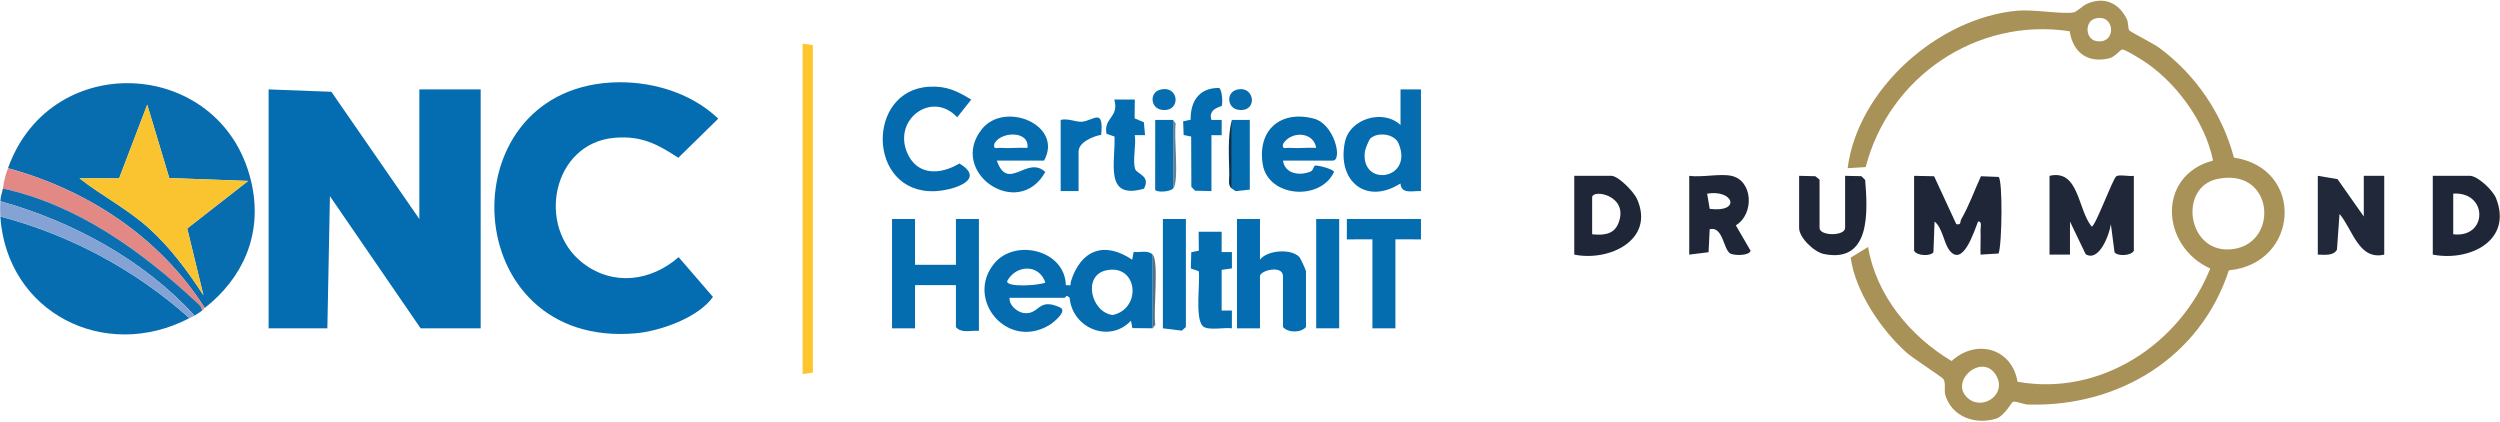
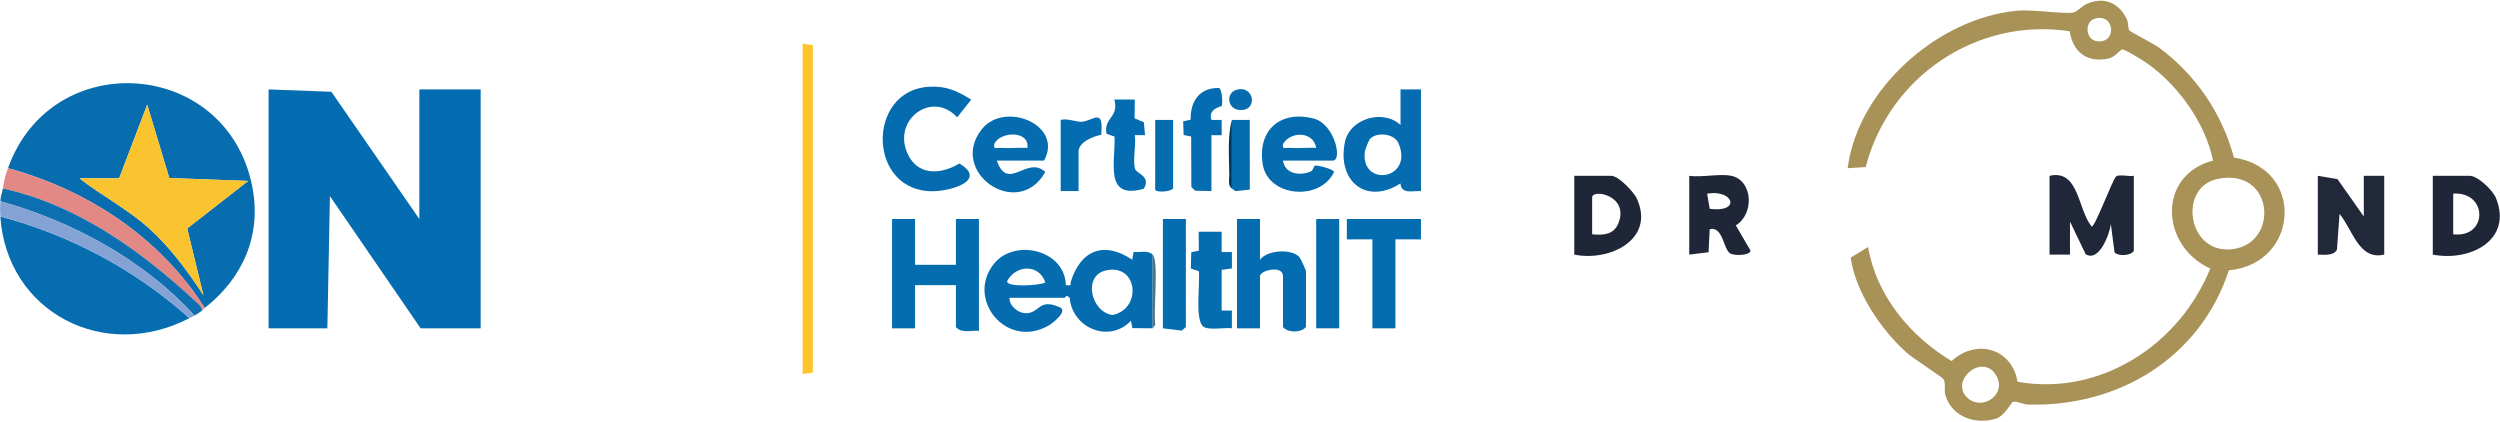
<svg xmlns="http://www.w3.org/2000/svg" id="Layer_1" version="1.1" viewBox="0 0 733.821 123.776">
  <defs>
    <style>
      .st0 {
        fill: #fec62c;
      }

      .st1 {
        fill: #056caf;
      }

      .st2 {
        fill: #e28985;
      }

      .st3 {
        fill: #628196;
      }

      .st4 {
        fill: #023658;
      }

      .st5 {
        fill: #056db0;
      }

      .st6 {
        fill: #f9c42f;
      }

      .st7 {
        fill: #046cb0;
      }

      .st8 {
        fill: #4e7289;
      }

      .st9 {
        fill: #1e2637;
      }

      .st10 {
        fill: #046bae;
      }

      .st11 {
        fill: #202839;
      }

      .st12 {
        fill: #046caf;
      }

      .st13 {
        fill: #84a3d4;
      }

      .st14 {
        fill: #a99257;
      }

      .st15 {
        fill: #066cae;
      }

      .st16 {
        fill: #076dae;
      }

      .st17 {
        fill: #1f2738;
      }

      .st18 {
        fill: #0e6fb0;
      }

      .st19 {
        fill: #046db0;
      }
    </style>
  </defs>
  <polygon class="st7" points="78.841 26.246 97.268 26.94 123.091 64.291 123.091 26.246 141.091 26.246 141.091 96.367 123.466 96.367 96.841 57.577 96.091 96.367 78.841 96.367 78.841 26.246" />
  <path class="st14" d="M625.006,8.922c.29.414,7.222,3.939,8.767,5.083,10.724,7.941,18.519,19.333,21.948,32.255,20.946,3.147,19.194,31.15-1.489,33.09-8.361,25.567-32.322,40.193-59.006,39.392-1.393-.042-3.183-1.029-4.371-.795-.402.079-2.471,4.178-4.973,4.943-6.157,1.881-12.996-.581-14.871-6.924-.429-1.451.229-3.358-.545-4.68-.338-.577-9.115-6.227-10.886-7.822-7.514-6.763-14.968-17.857-16.355-27.845l5.112-3.119c2.391,14.201,12.346,26.207,24.518,33.472,7.301-6.715,17.766-3.659,19.342,6.08,24.315,4.349,47.582-10.905,56.574-33.228-14.572-6.612-15.689-27.325.818-31.7-2.289-11.408-11.066-23.373-20.901-29.552-1.011-.635-5.023-3.108-5.732-3.052-.623.049-2.083,2.19-3.895,2.615-6.344,1.487-10.587-1.788-11.548-7.964-27.31-4.13-53.066,13.423-59.876,39.872l-5.299.328c2.969-23.218,26.59-44.169,49.89-46.238,4.636-.412,13.023,1.071,16.382.526.968-.157,2.707-2.002,4.05-2.577,5.023-2.153,9.286-.211,11.605,4.495.522,1.06.323,2.746.742,3.346ZM614.874,5.487c-3.004.883-2.842,6.125.638,6.607,5.939.822,5.321-8.359-.638-6.607ZM650.886,52.528c-11.781,2.434-8.784,22.709,4.897,20.538,13.277-2.108,11.603-23.947-4.897-20.538ZM577.807,117.029c4.376,3.515,11.415-1.403,8.08-6.913-4.123-6.811-14.13,2.053-8.08,6.913Z" />
-   <path class="st7" d="M179.189,24.233c11.236-.696,23.418,2.729,31.638,10.591l-11.718,11.486c-6.222-4.063-10.873-6.502-18.632-5.874-18.365,1.487-23.235,26.2-9.319,36.841,8.851,6.768,19.939,5.29,28.038-1.799l10.08,11.673c-4.293,6.096-15.553,10.081-22.822,10.696-52.072,4.408-55.477-70.627-7.265-73.615Z" />
  <path class="st16" d="M2.341,49.371c12.785-35.772,64.077-32.25,71.664,5.183,2.929,14.454-2.744,27.092-13.914,35.845C46.984,69.744,25.876,55.805,2.341,49.371ZM34.966,52.355h-11.625c6.529,5.097,14.059,8.981,20.261,14.536,6.35,5.688,11.509,12.703,16.114,19.786l-4.765-19.608,17.889-13.96-23.151-.851-6.474-21.543-8.25,21.641Z" />
  <path class="st5" d="M55.591,93.383C30.633,106.392,1.995,91.71.091,63.545c20.544,5.414,39.764,15.732,55.5,29.839Z" />
  <path class="st12" d="M338.341,96.367l-5.96-.061-.411-2.173c-6.312,6.738-17.259,2.207-17.999-6.756l-.749-.539c-.348.021-.586.578-.756.578h-16.125c-.267,2.132,2.293,4.241,4.19,4.472,4.697.572,4.006-4.684,10.623-1.649,2.308,1.059-1.978,4.5-3.299,5.271-12.392,7.229-24.571-7.754-16.023-18.175,6.09-7.424,20.761-3.966,21.017,6.352,2.013.235,1.174-.081,1.498-1.107,2.931-9.279,9.799-11.855,17.988-6.349l.416-2.294c1.891.252,4.139-.635,5.59.798v21.633ZM306.839,82.931c-1.866-5.611-8.721-5.196-11.233-.362-.036,1.866,9.551,1.224,11.233.362ZM324.627,79.372c-6.904,1.553-4.381,12.28,1.963,13.098,8.746-1.882,7.355-15.195-1.963-13.098Z" />
  <path class="st19" d="M268.591,64.291v13.427h12v-13.427h6.75v32.823c-2.262-.209-5.153.831-6.75-1.119v-12.308h-12v12.681h-6.75v-32.077h6.75Z" />
-   <path class="st9" d="M561.841,51.609l5.877.126,6.506,14.052c1.558.338,1.015-.666,1.482-1.477,2.304-3.998,3.838-8.405,5.755-12.576l5.179.2c1.227.835,1.036,19.712,0,22.474l-5.302.329c-.06-2.354.089-4.738.003-7.098-.033-.901.563-2.776-.74-2.597-1.18,3.03-4.587,13.853-8.589,8.153-1.404-2-1.957-6.466-4.163-8.155l-.335,8.994c-.876,1.239-4.814,1.095-5.672-.419v-22.006Z" />
  <path class="st17" d="M601.591,51.609c8.651-2.013,8.24,9.837,12.375,14.904,1.081.002,6.212-14.147,7.243-14.782.951-.585,3.788.126,5.132-.122v22.006c-.859,1.514-4.796,1.658-5.672.419l-1.069-8.247c-.385,2.968-3.455,11.264-7.398,8.826l-4.603-9.573-.004,9.698-6.004-.004v-23.125Z" />
  <path class="st7" d="M369.841,64.291v11.935c2.186-2.893,9.347-3.304,11.604-.725.328.375,1.896,3.857,1.896,4.082v16.411c-1.499,1.737-5.251,1.737-6.75,0v-14.919c0-3.383-6.75-1.738-6.75,0v15.292h-6.75v-32.077h6.75Z" />
  <path class="st12" d="M417.091,26.246v29.839c-2.443-.12-5.774,1.031-6.016-2.238-10.071,6.43-18.669-.681-16.312-12.137,1.432-6.96,11.287-9.769,16.328-5.02v-10.444h6ZM402.282,40.615c-.507.473-1.583,3.202-1.672,3.98-1.201,10.521,14.428,8.186,9.91-2.491-1.241-2.931-6.209-3.383-8.238-1.489Z" />
  <path class="st10" d="M285.086,29.244l-4.121,5.186c-7.339-7.902-18.759.487-14.761,10.223,2.882,7.019,9.776,6.702,15.404,3.343,8.22,4.891-2.246,7.979-7.368,8.129-19.716.578-20.116-29.619-1.546-30.664,5.13-.289,8.243,1.233,12.392,3.783Z" />
  <path class="st11" d="M680.341,51.609l5.784.971,7.716,10.965v-11.935h6v23.125c-7.514,1.754-9.256-7.405-13.125-11.943l-.747,10.455c-.958,1.955-3.81,1.507-5.628,1.488v-23.125Z" />
  <path class="st10" d="M376.591,47.133c.563,3.921,4.865,4.56,8.099,3.221.905-.375.83-1.703,1.38-1.762.88-.094,5.46,1.078,5.503,1.893-4.074,8.656-19.383,7.401-20.931-2.279-1.598-9.987,5.181-15.937,14.971-13.403,6.14,1.589,8.513,12.33,5.604,12.33h-14.625ZM386.337,43.4c-.802-4.903-7.53-4.967-9.74-1.105-.314,1.688.741,1.028,1.857,1.109,2.601.189,5.281-.131,7.882-.004Z" />
  <path class="st9" d="M714.091,74.734v-23.125h10.875c2.341,0,6.763,4.257,7.677,6.538,4.996,12.468-7.757,18.697-18.552,16.587ZM720.091,68.766c10.163,1.219,10.271-12.564,0-11.935v11.935Z" />
  <path class="st9" d="M508.216,51.609c6.332,1.367,6.793,11.208,1.297,14.537l4.332,7.451c-.293,1.456-4.761,1.525-6.014.77-1.966-1.185-2.084-8.048-5.986-7.089l-.331,6.758-5.673.699v-23.125c3.604.522,9.062-.715,12.375,0ZM501.847,61.302c9.304,1.184,7.009-5.773-.756-4.463l.756,4.463Z" />
  <path class="st1" d="M292.591,47.133c3.298,9.403,8.859-1.687,14.232,3.352-7.99,14.31-28.653.036-18.624-12.569,6.684-8.401,24.037-1.238,18.267,9.217h-13.875ZM301.587,43.4c.637-5.285-8.243-4.778-9.74-1.105-.314,1.688.741,1.028,1.857,1.109,2.601.189,5.282-.131,7.883-.004Z" />
  <path class="st2" d="M60.091,90.399c-.265.207-.466.536-.75.746-.245-1.314-.849-1.687-1.708-2.484C41.532,73.711,22.746,60.097.841,55.339c.44-2.633.593-3.43,1.5-5.968,23.536,6.434,44.643,20.373,57.75,41.028Z" />
  <path class="st9" d="M462.091,74.734v-23.125h10.875c2.088,0,6.602,4.711,7.506,6.708,5.45,12.037-8.056,18.522-18.381,16.417ZM467.341,68.766c3.2.324,6.321.158,7.677-3.175,3.351-8.24-7.677-10.249-7.677-7.641v10.817Z" />
  <polygon class="st19" points="417.091 64.291 417.095 70.262 409.591 70.258 409.591 96.367 402.841 96.367 402.841 70.258 395.337 70.262 395.341 64.291 417.091 64.291" />
  <polygon class="st0" points="235.591 12.819 238.602 13.248 238.602 109.365 235.591 109.795 235.591 12.819" />
-   <path class="st9" d="M541.591,51.609l4.773.104,1.123,1.119c.714,9.034,1.759,24.532-12.099,21.729-2.903-.587-7.296-4.788-7.296-7.66v-15.292l4.759.117,1.241,1.002v14.173c0,2.434,7.5,2.434,7.5,0v-15.292Z" />
  <path class="st18" d="M.841,55.339c21.905,4.758,40.691,18.372,56.792,33.322.859.797,1.463,1.17,1.708,2.484-1.019.753-1.164.841-2.25,1.492C42.259,76.349,21.261,64.969.091,59.069c.094-1.714.541-2.478.75-3.73Z" />
  <path class="st19" d="M358.591,91.145l3.006-.004-.003,5.23c-2.177-.349-7.292.828-8.637-.742-2.19-2.557-.677-12.427-1.066-16.01l-2.353-.817.138-4.767,2.215-.454-.055-5.564h6.758s-.01,5.976-.01,5.976l3.013-.009.009,4.796-3.015.43v11.935Z" />
  <path class="st13" d="M57.091,92.637c-.554.332-1.009.49-1.5.746C39.855,79.276,20.635,68.959.091,63.545c-.095-1.403-.077-3.065,0-4.476,21.171,5.9,42.168,17.28,57,33.569Z" />
  <polygon class="st19" points="348.091 64.291 348.091 95.994 346.871 97.056 341.341 96.367 341.341 64.291 348.091 64.291" />
  <rect class="st19" x="386.341" y="64.291" width="6.75" height="32.077" />
  <path class="st7" d="M355.591,56.085l-4.773-.104-1.123-1.119-.053-14.78-2.214-.455-.14-4.02,2.197-.471c-.103-5.401,2.564-9.445,8.378-9.31.907.63,1.043,4.285.776,5.223-.085.298-4.155.749-3.053,4.147h3.012s0,4.484,0,4.484l-3.006-.005v16.411Z" />
  <path class="st7" d="M333.095,29.226l-.055,5.519,2.716,1.142.342,3.786-3.013-.005c.473,2.739-.702,7.591.122,9.96.504,1.447,4.657,2.022,2.558,5.76-11.757,3.387-8.308-7.768-8.623-15.307l-2.352-.816c-.923-4.745,3.767-4.735,2.296-10.04h6.007Z" />
  <path class="st7" d="M311.341,35.198c1.983-.572,4.674.708,6.281.53,3.452-.381,6.381-4.206,5.612,3.842-2.373.433-6.643,2.146-6.643,4.952v11.562h-5.25v-20.887Z" />
  <polygon class="st19" points="361.591 35.198 366.845 35.194 366.855 55.656 362.676 56.105 361.591 55.339 361.591 35.198" />
  <path class="st19" d="M344.341,35.198v20.141c-1.137,1.125-5.145,1.134-5.265.316l.011-20.461,5.254.004Z" />
-   <path class="st5" d="M340.376,26.375c5.787-1.711,6.498,6.674.637,5.86-3.323-.462-3.629-4.976-.637-5.86Z" />
  <path class="st15" d="M362.872,26.38c5.468-1.632,6.533,6.673.641,5.855-3.314-.46-3.638-4.96-.641-5.855Z" />
  <path class="st8" d="M96.841,57.577l-.75,38.79.75-38.79Z" />
  <path class="st8" d="M338.341,96.367v-21.633c1.902,1.878.115,16.933.771,20.553l-.771,1.08Z" />
-   <path class="st3" d="M344.341,55.339v-20.141l.771,1.08c-.64,3.48,1.116,17.193-.771,19.061Z" />
  <path class="st4" d="M361.591,55.339c-1.242-.775-.75-2.831-.763-4.092-.054-5.134-.562-11.183.763-16.049v20.141Z" />
  <path class="st6" d="M34.966,52.355l8.25-21.641,6.474,21.543,23.151.851-17.889,13.96,4.765,19.608c-4.606-7.083-9.765-14.098-16.114-19.786-6.201-5.555-13.731-9.439-20.261-14.536h11.625Z" />
</svg>